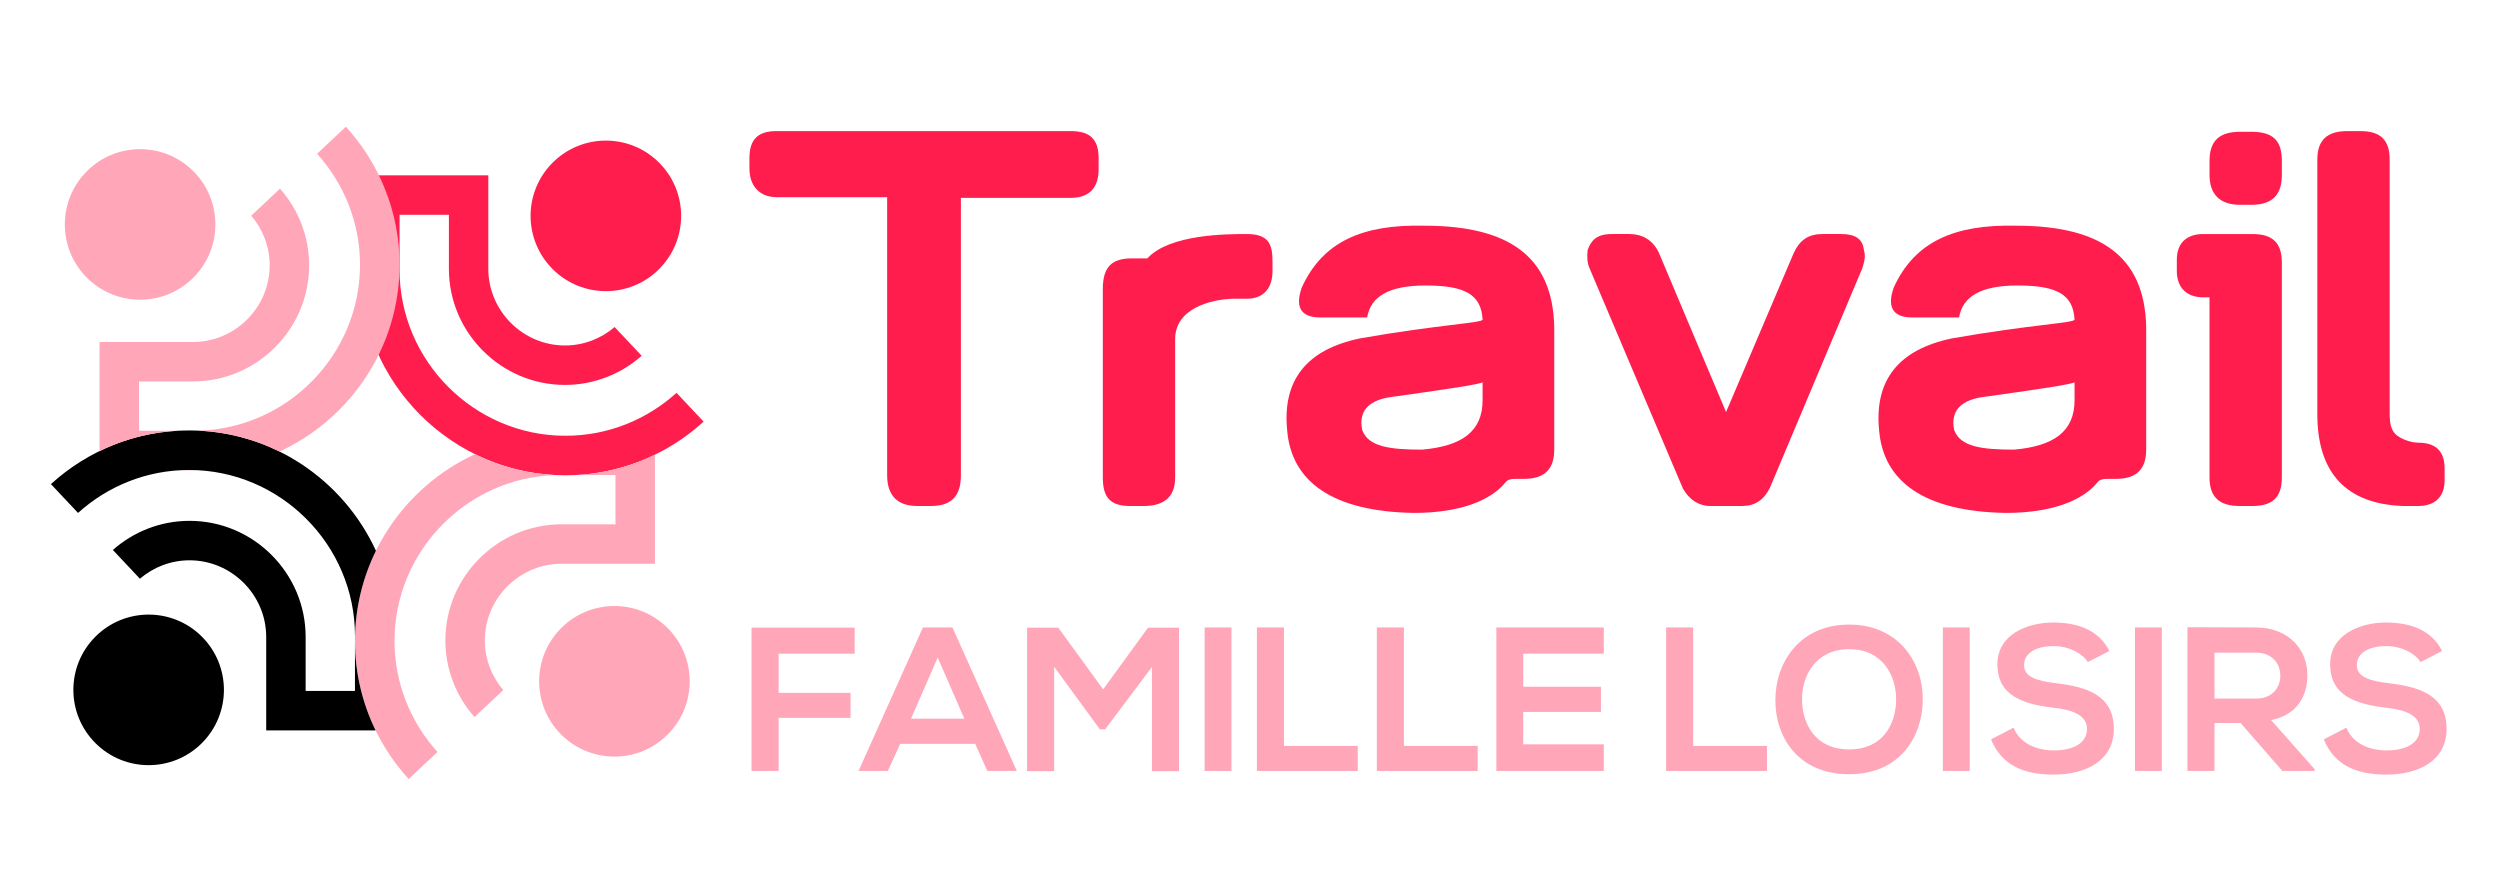
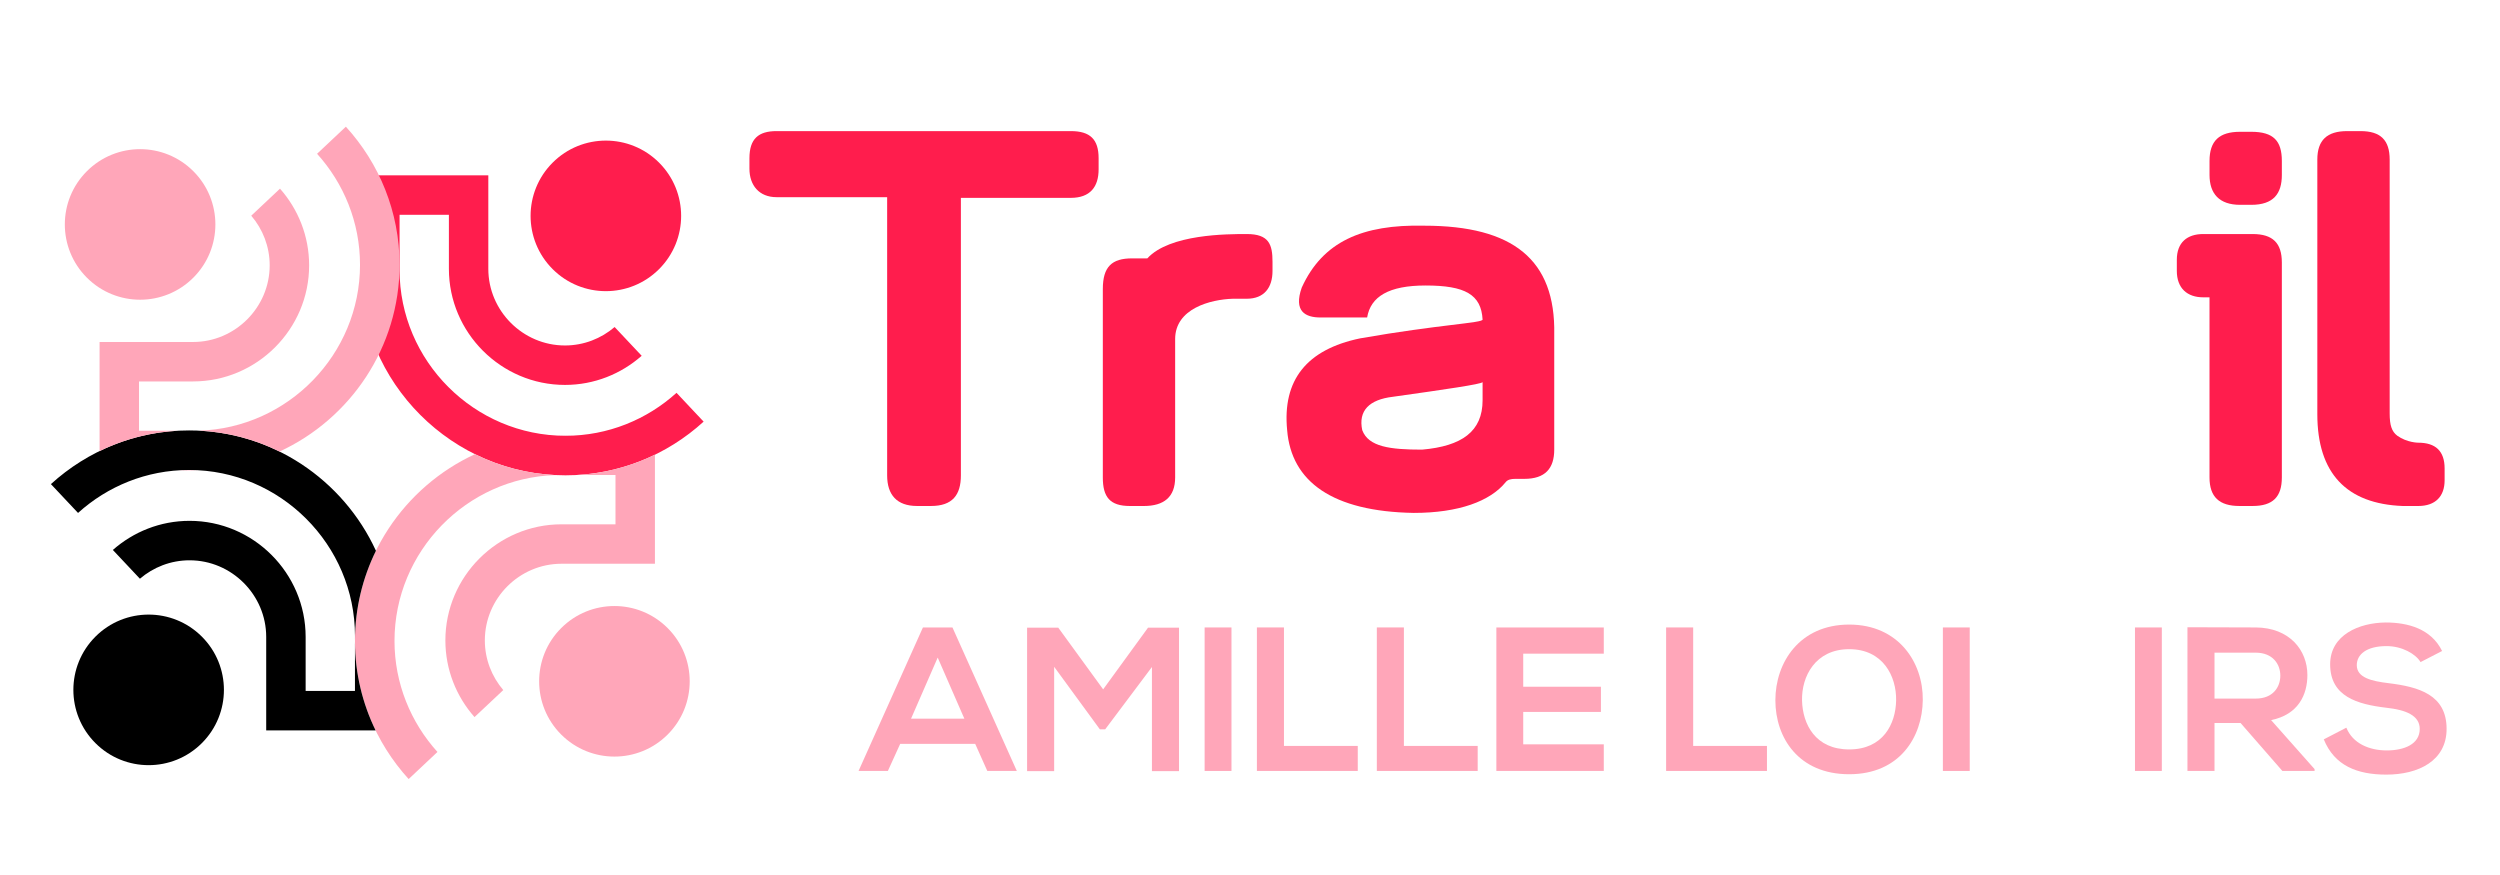
<svg xmlns="http://www.w3.org/2000/svg" version="1.1" baseProfile="tiny" id="Calque_1" x="0px" y="0px" width="200px" height="70px" viewBox="0 0 200 70" xml:space="preserve">
  <path fill-rule="evenodd" fill="#FF1D4D" d="M56.289,33.731c-2.925,2.667-6.807,4.295-11.052,4.295  c-9.04,0-16.437-7.397-16.437-16.438v-4.405v-3.156h3.164h3.946h2.445h0.71v3.156v4.323c0,3.366,2.766,6.132,6.132,6.132  c1.51,0,2.899-0.558,3.973-1.475l2.164,2.3c-1.64,1.448-3.791,2.331-6.136,2.331c-5.108,0-9.287-4.18-9.287-9.287v-4.323h-3.946  v4.405c0,7.294,5.979,13.273,13.272,13.273c3.407,0,6.527-1.304,8.884-3.436L56.289,33.731z" />
  <path fill-rule="evenodd" fill="#FF1D4D" d="M52.727,13.012c-2.352-2.352-6.165-2.352-8.516,0c-2.352,2.352-2.352,6.165,0,8.517  c2.352,2.352,6.165,2.352,8.516,0C55.079,19.176,55.079,15.363,52.727,13.012" />
  <path fill-rule="evenodd" fill="#FFA6B9" d="M52.395,36.376V38v3.945v2.445v0.71h-3.156h-4.321c-3.366,0-6.131,2.765-6.131,6.132  c0,1.511,0.557,2.898,1.474,3.974l-2.3,2.161c-1.449-1.639-2.331-3.788-2.331-6.135c0-5.107,4.18-9.287,9.288-9.287h4.321V38h-3.076  C48.384,37.876,50.492,37.304,52.395,36.376 M44.489,34.842c0.116-0.004,0.23-0.006,0.346-0.006h1.232  c-0.275,0.017-0.551,0.026-0.832,0.026C44.987,34.862,44.739,34.854,44.489,34.842z M32.692,62.324  c-2.666-2.924-4.296-6.805-4.296-11.052c0-6.604,3.948-12.33,9.602-14.938c1.962,0.971,4.142,1.561,6.441,1.673  c-7.114,0.21-12.879,6.104-12.879,13.265c0,3.407,1.305,6.526,3.437,8.884L32.692,62.324z" />
  <path fill-rule="evenodd" fill="#FFA6B9" d="M53.413,58.763c2.351-2.352,2.351-6.165,0-8.516c-2.353-2.353-6.166-2.353-8.518,0  c-2.351,2.351-2.351,6.164,0,8.516C47.248,61.115,51.06,61.115,53.413,58.763" />
  <path fill-rule="evenodd" d="M30.048,58.433h-1.651h-3.945h-2.446h-0.71v-3.158v-4.321c0-3.366-2.766-6.13-6.131-6.13  c-1.51,0-2.899,0.557-3.972,1.474l-2.165-2.302c1.64-1.445,3.79-2.329,6.136-2.329c5.108,0,9.287,4.179,9.287,9.287v4.321h3.945  v-3.936C28.407,53.878,29,56.284,30.048,58.433 M31.562,51.24v0.113l-0.001-0.081L31.562,51.24z M4.073,38.729  c2.925-2.666,6.806-4.295,11.052-4.295c6.615,0,12.349,3.96,14.95,9.628c-1.067,2.167-1.67,4.601-1.677,7.168v-0.358  c0-7.295-5.979-13.273-13.272-13.273c-3.406,0-6.526,1.304-8.883,3.436L4.073,38.729z" />
  <path fill-rule="evenodd" d="M7.634,59.448c2.351,2.353,6.165,2.353,8.516,0c2.352-2.352,2.352-6.164,0-8.517  c-2.352-2.352-6.165-2.352-8.516,0C5.282,53.284,5.282,57.097,7.634,59.448" />
  <path fill-rule="evenodd" fill="#FFA6B9" d="M7.966,36.084v-1.625v-3.945v-2.445v-0.71h3.156h4.322c3.366,0,6.131-2.766,6.131-6.131  c0-1.51-0.557-2.899-1.475-3.972l2.3-2.164c1.449,1.639,2.331,3.79,2.331,6.136c0,5.108-4.18,9.287-9.288,9.287h-4.322v3.945h3.076  C11.978,34.585,9.871,35.154,7.966,36.084 M15.871,37.619c-0.115,0.003-0.229,0.005-0.343,0.005h-1.234  c0.274-0.017,0.551-0.026,0.831-0.026C15.375,37.598,15.624,37.605,15.871,37.619z M27.669,10.135  c2.666,2.924,4.296,6.806,4.296,11.051c0,6.604-3.949,12.331-9.602,14.938c-1.961-0.971-4.141-1.56-6.441-1.671  c7.114-0.211,12.879-6.105,12.879-13.267c0-3.406-1.304-6.525-3.436-8.884L27.669,10.135z" />
  <path fill-rule="evenodd" fill="#FFA6B9" d="M6.95,13.697c-2.352,2.35-2.352,6.165,0,8.516c2.352,2.353,6.165,2.353,8.517,0  c2.352-2.351,2.352-6.166,0-8.516C13.115,11.345,9.301,11.345,6.95,13.697" />
  <g>
    <path fill="#FF1D4D" d="M85.663,10.488c1.558,0,2.226,0.668,2.226,2.17v0.89c0,1.392-0.668,2.281-2.226,2.281h-8.792V38.03   c0,1.559-0.667,2.449-2.393,2.449h-1.113c-1.613,0-2.393-0.891-2.393-2.449V15.774h-8.847c-1.391,0-2.17-0.946-2.17-2.282v-0.834   c0-1.558,0.724-2.17,2.17-2.17H85.663z" />
    <path fill="#FF1D4D" d="M91.786,20.67c1.78-1.947,6.398-1.947,7.956-1.947c1.781,0,2.059,0.835,2.059,2.226v0.724   c0,1.335-0.667,2.226-2.059,2.226H98.63c-1.78,0.056-4.618,0.778-4.618,3.227v11.073c0,1.557-0.891,2.281-2.504,2.281h-1.112   c-1.614,0-2.17-0.725-2.17-2.281v-15.08c0-1.781,0.723-2.449,2.336-2.449H91.786z" />
    <path fill="#FF1D4D" d="M124.339,26.735v9.235c0,1.504-0.724,2.339-2.393,2.339h-0.723c-0.335,0-0.613,0.056-0.78,0.277   c-1.224,1.502-3.728,2.447-7.344,2.447c-6.511-0.11-9.794-2.503-10.127-6.62c-0.39-4.007,1.558-6.454,5.842-7.345   c6.344-1.113,9.793-1.225,9.793-1.503c-0.111-2.002-1.391-2.725-4.563-2.725c-2.947,0-4.395,0.89-4.673,2.559h-3.729   c-1.225,0-2.169-0.5-1.502-2.392c1.669-3.672,4.84-5.064,9.793-4.952C121.056,18.055,124.45,20.782,124.339,26.735z    M118.607,32.022c0,0,0-1.28,0-1.448c-0.167,0.168-2.838,0.558-7.178,1.169c-1.892,0.223-2.782,1.113-2.449,2.671   c0.501,1.334,2.227,1.557,4.786,1.557C116.938,35.693,118.607,34.524,118.607,32.022z" />
-     <path fill="#FF1D4D" d="M138.085,40.479h-1.279c-0.891,0-1.67-0.502-2.171-1.393l-7.455-17.583c-0.224-0.5-0.224-1.001-0.168-1.501   c0.278-0.78,0.724-1.28,1.947-1.28h1.392c1.002,0,1.837,0.445,2.338,1.447l5.396,12.797l5.397-12.686   c0.501-1.113,1.224-1.558,2.336-1.558h1.447c1.169,0,1.726,0.39,1.837,1.224c0.166,0.556,0.056,0.946-0.111,1.502l-7.401,17.583   c-0.5,1.002-1.224,1.448-2.225,1.448H138.085z" />
-     <path fill="#FF1D4D" d="M171.695,26.735v9.235c0,1.504-0.724,2.339-2.393,2.339h-0.723c-0.334,0-0.613,0.056-0.779,0.277   c-1.224,1.502-3.729,2.447-7.345,2.447c-6.511-0.11-9.794-2.503-10.127-6.62c-0.39-4.007,1.558-6.454,5.842-7.345   c6.344-1.113,9.793-1.225,9.793-1.503c-0.111-2.002-1.391-2.725-4.563-2.725c-2.948,0-4.396,0.89-4.674,2.559H153   c-1.225,0-2.17-0.5-1.503-2.392c1.669-3.672,4.841-5.064,9.793-4.952C168.412,18.055,171.807,20.782,171.695,26.735z    M165.964,32.022c0,0,0-1.28,0-1.448c-0.167,0.168-2.837,0.558-7.178,1.169c-1.891,0.223-2.781,1.113-2.448,2.671   c0.501,1.334,2.227,1.557,4.785,1.557C164.295,35.693,165.964,34.524,165.964,32.022z" />
    <path fill="#FF1D4D" d="M180.211,18.723c1.614,0,2.337,0.723,2.337,2.281v17.194c0,1.557-0.723,2.281-2.337,2.281h-1.057   c-1.613,0-2.393-0.725-2.393-2.281V23.786h-0.501c-1.279,0-2.114-0.723-2.114-2.114v-0.89c0-1.392,0.835-2.059,2.114-2.059H180.211   z M182.548,13.993c0,1.502-0.667,2.393-2.447,2.393h-0.891c-1.669,0-2.448-0.89-2.448-2.393V12.88c0-1.614,0.779-2.337,2.448-2.337   h0.891c1.78,0,2.447,0.724,2.447,2.337V13.993z" />
    <path fill="#FF1D4D" d="M193.455,35.415c1.391,0,2.114,0.669,2.114,2.06v0.946c0,1.279-0.724,2.059-2.114,2.059h-1.225   c-4.507-0.167-6.844-2.616-6.844-7.345V12.769c0-1.558,0.778-2.281,2.393-2.281h1.058c1.613,0,2.337,0.723,2.337,2.281v20.31   c0,0.946,0.166,1.445,0.611,1.78C192.564,35.415,193.455,35.415,193.455,35.415z" />
  </g>
  <g>
-     <path fill="#FFA6B9" d="M60.123,61.676V50.212h8.25v2.083h-6.084v3.133h5.756v2.001h-5.756v4.247H60.123z" />
    <path fill="#FFA6B9" d="M78.017,59.512h-6.003l-0.984,2.164h-2.345l5.15-11.48h2.362l5.149,11.48h-2.361L78.017,59.512z    M75.016,52.606l-2.132,4.887h4.264L75.016,52.606z" />
    <path fill="#FFA6B9" d="M92.155,53.361l-3.74,4.985h-0.426l-3.657-5.003v8.349h-2.165v-11.48h2.493l3.592,4.937l3.591-4.937h2.478   v11.48h-2.166V53.361z" />
    <path fill="#FFA6B9" d="M96.37,61.676v-11.48h2.148v11.48H96.37z" />
    <path fill="#FFA6B9" d="M102.717,50.195v9.479h5.904v2.001h-8.069v-11.48H102.717z" />
    <path fill="#FFA6B9" d="M112.312,50.195v9.479h5.903v2.001h-8.068v-11.48H112.312z" />
    <path fill="#FFA6B9" d="M128.303,61.676h-8.594c0-3.821,0-7.659,0-11.48h8.594v2.1h-6.445v2.641h6.216v2.018h-6.216v2.591h6.445   V61.676z" />
    <path fill="#FFA6B9" d="M135.454,50.195v9.479h5.903v2.001h-8.068v-11.48H135.454z" />
    <path fill="#FFA6B9" d="M153.823,56.002c-0.033,2.969-1.854,5.937-5.888,5.937c-4.035,0-5.905-2.903-5.905-5.921   s1.936-6.052,5.905-6.052C151.887,49.966,153.856,53,153.823,56.002z M144.163,56.051c0.049,1.886,1.066,3.903,3.772,3.903   c2.705,0,3.722-2.033,3.755-3.92c0.033-1.936-1.05-4.1-3.755-4.1C145.229,51.935,144.113,54.115,144.163,56.051z" />
    <path fill="#FFA6B9" d="M155.43,61.676v-11.48h2.148v11.48H155.43z" />
-     <path fill="#FFA6B9" d="M167.025,52.967c-0.395-0.655-1.476-1.279-2.723-1.279c-1.607,0-2.378,0.673-2.378,1.526   c0,0.999,1.181,1.279,2.558,1.442c2.396,0.296,4.625,0.919,4.625,3.657c0,2.559-2.263,3.657-4.821,3.657   c-2.346,0-4.149-0.721-5.003-2.82l1.805-0.935c0.509,1.263,1.837,1.82,3.231,1.82c1.36,0,2.64-0.476,2.64-1.723   c0-1.081-1.131-1.524-2.656-1.689c-2.346-0.278-4.511-0.9-4.511-3.477c0-2.361,2.329-3.329,4.445-3.346   c1.787,0,3.641,0.509,4.511,2.28L167.025,52.967z" />
    <path fill="#FFA6B9" d="M170.798,61.676v-11.48h2.148v11.48H170.798z" />
    <path fill="#FFA6B9" d="M185.165,61.676h-2.575l-3.346-3.837h-2.083v3.837h-2.165V50.179c1.82,0,3.642,0.017,5.462,0.017   c2.706,0.017,4.133,1.82,4.133,3.806c0,1.574-0.723,3.165-2.902,3.607l3.477,3.92V61.676z M177.161,52.213v3.674h3.297   c1.378,0,1.968-0.919,1.968-1.837s-0.607-1.837-1.968-1.837H177.161z" />
    <path fill="#FFA6B9" d="M193.645,52.967c-0.395-0.655-1.476-1.279-2.723-1.279c-1.607,0-2.379,0.673-2.379,1.526   c0,0.999,1.182,1.279,2.559,1.442c2.396,0.296,4.626,0.919,4.626,3.657c0,2.559-2.264,3.657-4.822,3.657   c-2.346,0-4.149-0.721-5.003-2.82l1.805-0.935c0.509,1.263,1.837,1.82,3.231,1.82c1.36,0,2.64-0.476,2.64-1.723   c0-1.081-1.131-1.524-2.656-1.689c-2.346-0.278-4.511-0.9-4.511-3.477c0-2.361,2.329-3.329,4.445-3.346   c1.787,0,3.641,0.509,4.51,2.28L193.645,52.967z" />
  </g>
</svg>